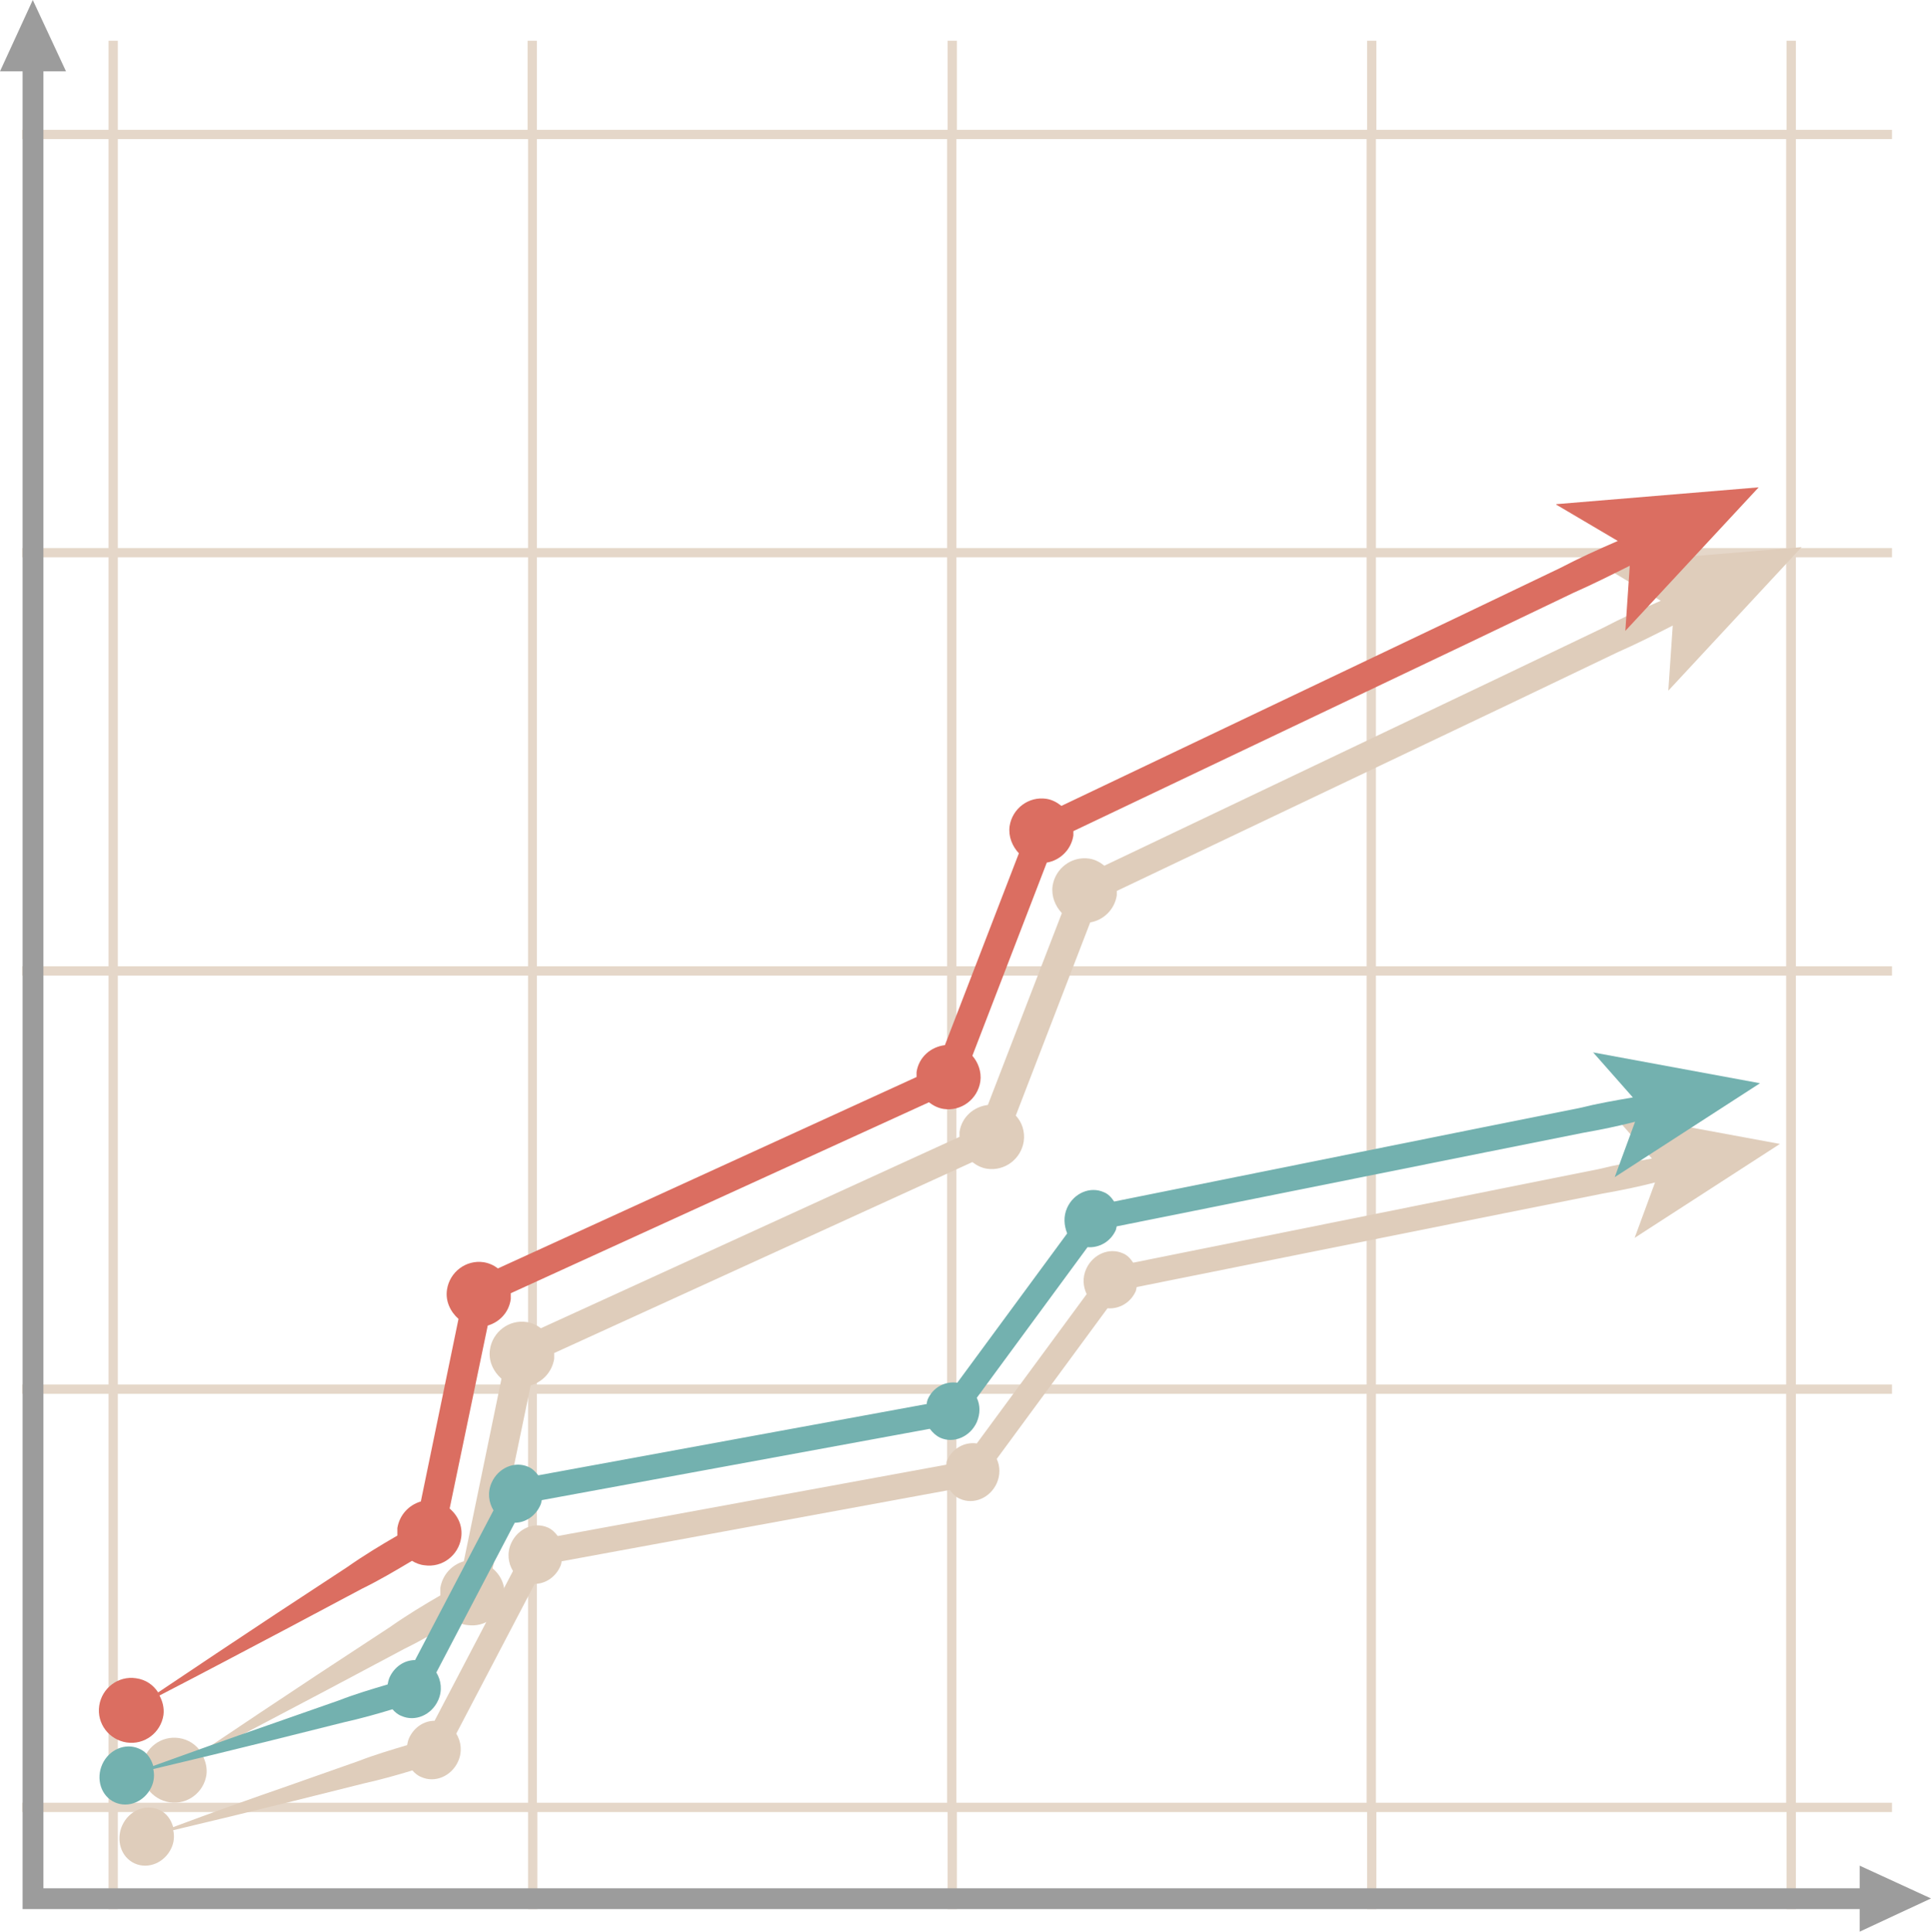
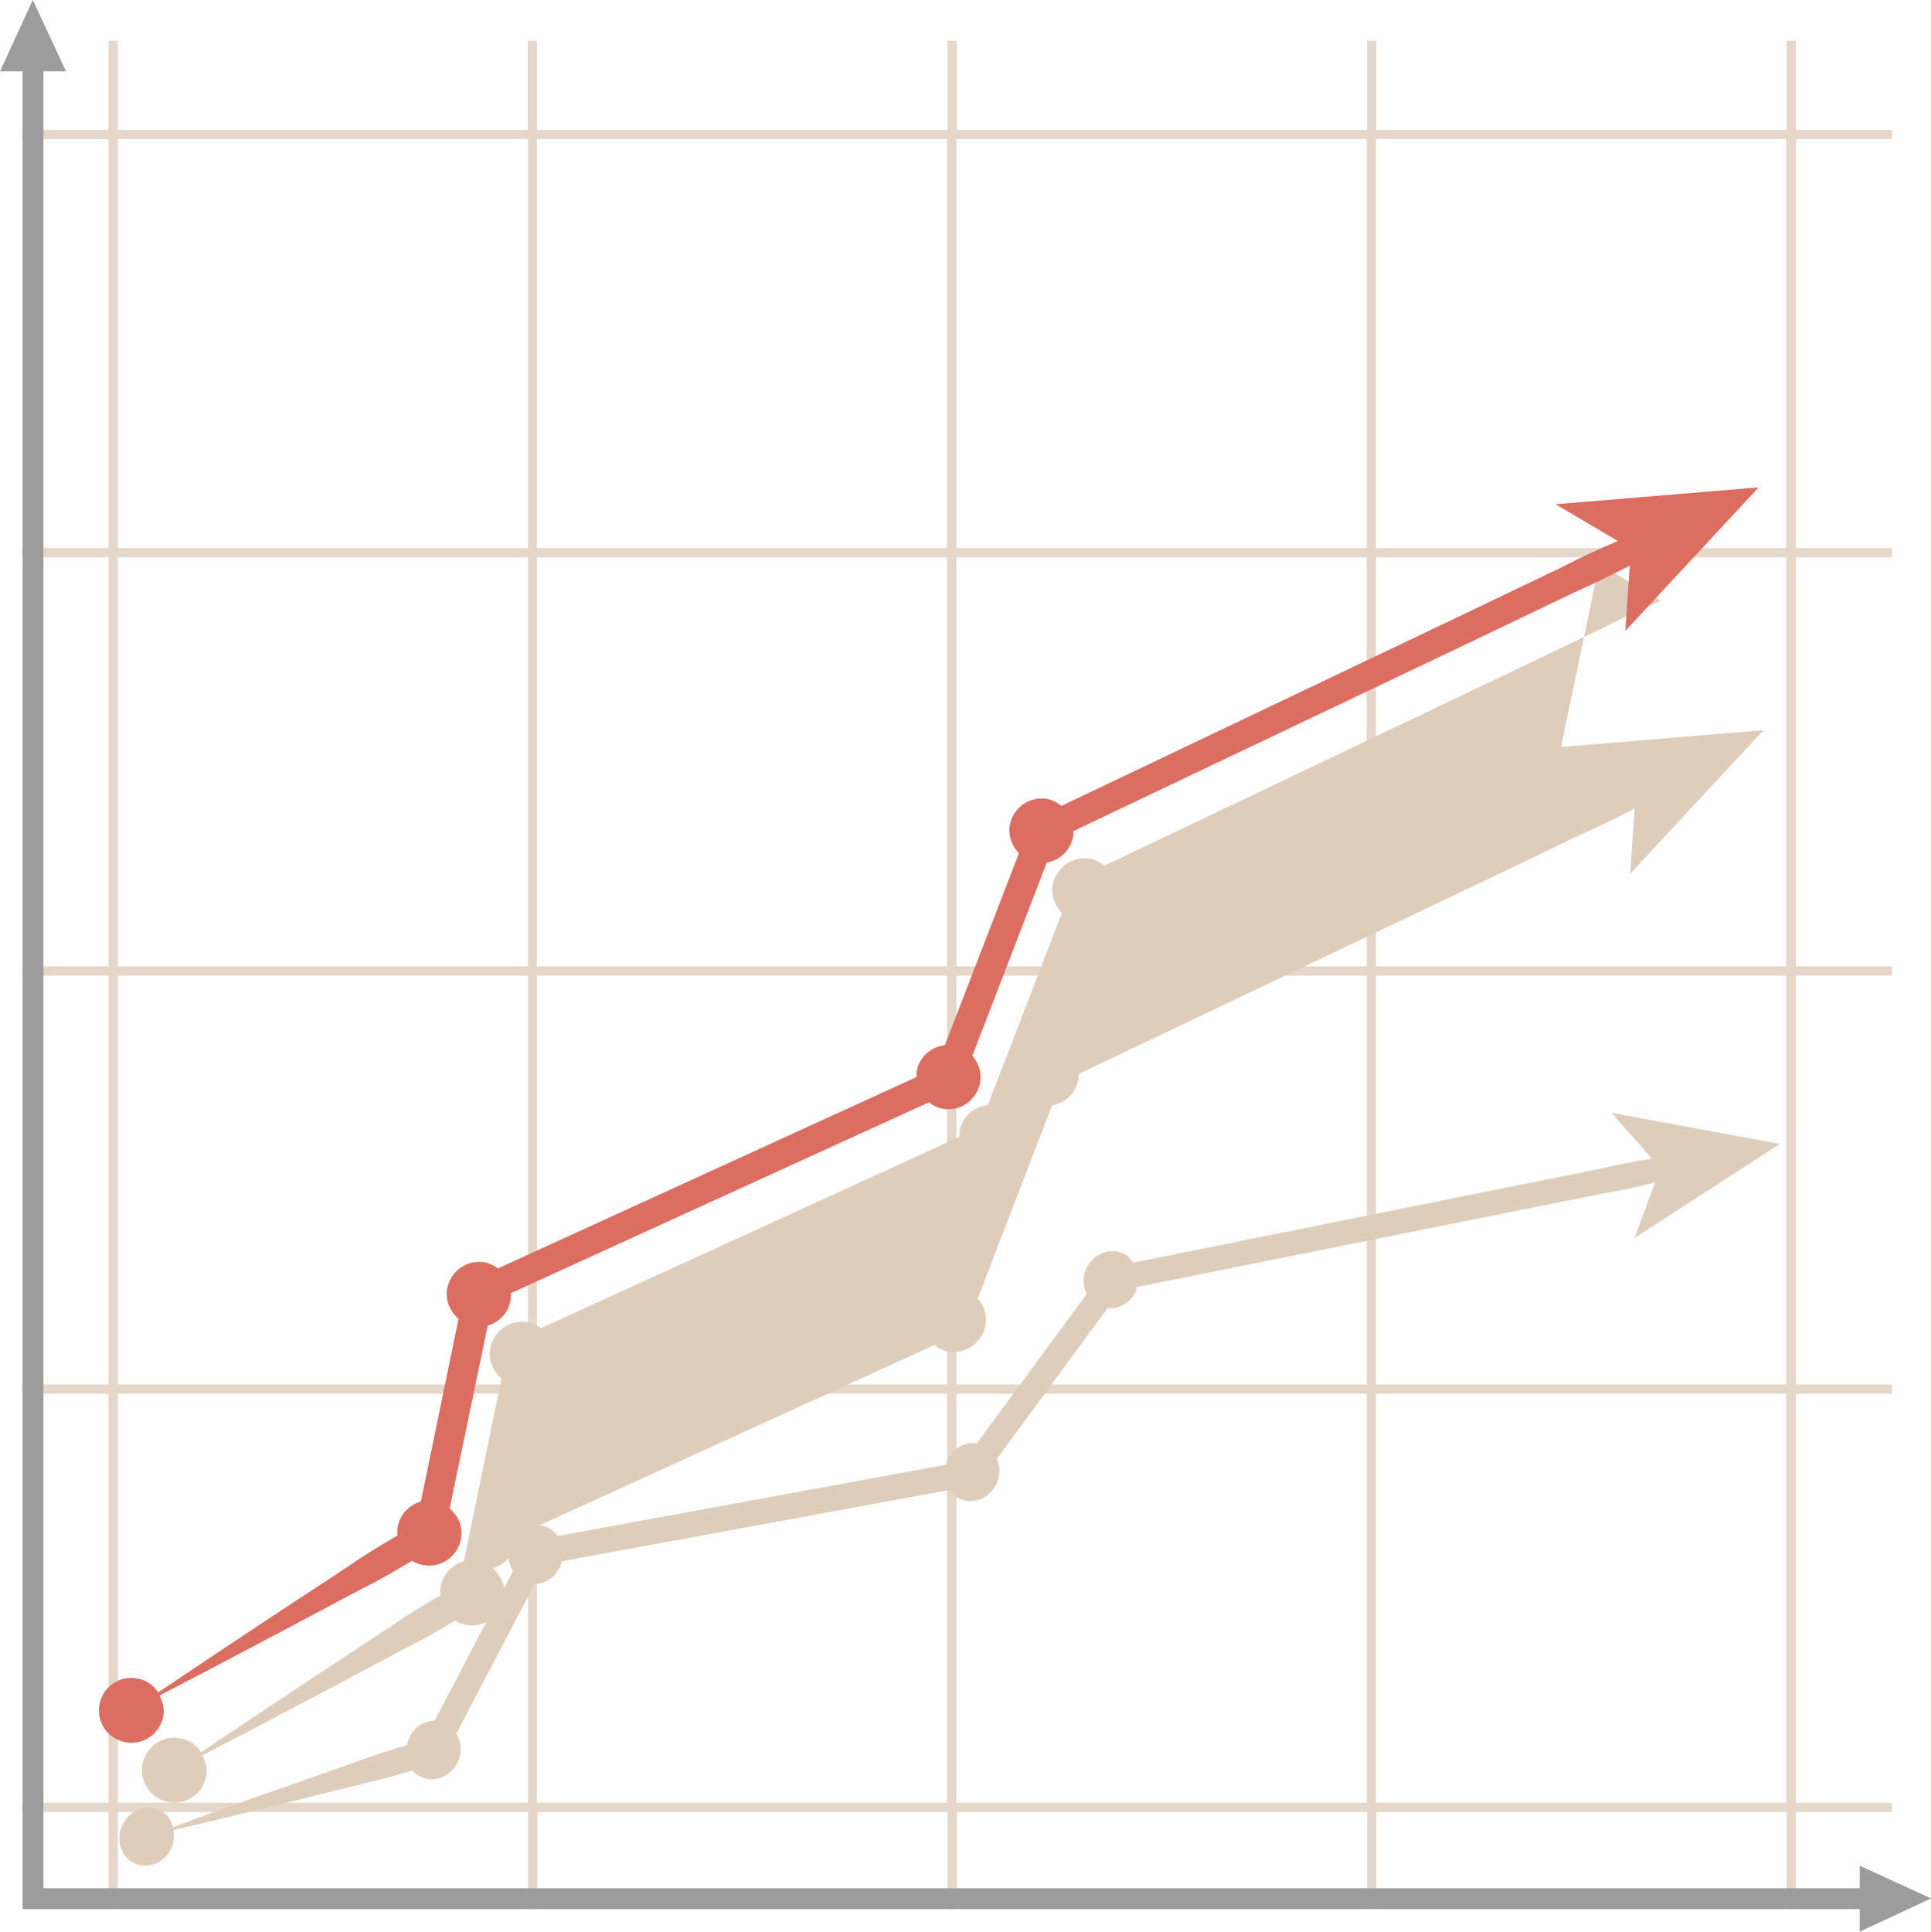
<svg xmlns="http://www.w3.org/2000/svg" id="Ebene_2" viewBox="0 0 43.59 43.6">
  <defs>
    <style>.cls-1{fill:#e5d7c9;}.cls-2{fill:#73b1af;}.cls-3{fill:#9c9c9c;}.cls-4{fill:#db6e61;}.cls-5{fill:#dfcdbb;}</style>
  </defs>
  <g id="Graph">
    <g>
      <path class="cls-1" d="M2.45,43.09h.21v-2.19H11.92v2.19h.21v-2.19h9.26v2.19h.21v-2.19h9.26v2.19h.21v-2.19h9.26v2.19h.21v-2.19h2.17v-.21h-2.17v-9.23h2.17v-.21h-2.17v-9.23h2.17v-.21h-2.17V12.58h2.17v-.21h-2.17V3.14h2.17v-.21h-2.17V.92h-.21V2.93h-9.26V.92h-.21V2.93h-9.26V.92h-.21V2.93H12.12V.92h-.21V2.93H2.66V.92h-.21V2.93H.5v.21h1.95V12.37H.5v.21h1.95v9.23H.5v.21h1.95v9.23H.5v.21h1.95v9.23H.5v.21h1.95v2.19ZM31.06,3.14h9.26V12.37h-9.26V3.14Zm0,9.44h9.26v9.23h-9.26V12.58Zm0,9.44h9.26v9.23h-9.26v-9.23Zm0,9.44h9.26v9.23h-9.26v-9.23ZM21.59,3.14h9.26V12.37h-9.26V3.14Zm0,9.44h9.26v9.23h-9.26V12.58Zm0,9.44h9.26v9.23h-9.26v-9.23Zm0,9.44h9.26v9.23h-9.26v-9.23ZM12.12,3.14h9.26V12.37H12.12V3.14Zm0,9.44h9.26v9.23H12.12V12.58Zm0,9.44h9.26v9.23H12.12v-9.23Zm0,9.44h9.26v9.23H12.12v-9.23ZM2.66,3.14H11.92V12.37H2.66V3.14Zm0,9.44H11.92v9.23H2.66V12.58Zm0,9.44H11.92v9.23H2.66v-9.23Zm0,9.44H11.92v9.23H2.66v-9.23Z" />
      <g>
-         <path class="cls-5" d="M36.1,12.73l1.39,.83c-.44,.19-.88,.39-1.3,.61l-2.36,1.13-8.9,4.24c-.1-.08-.21-.14-.34-.16-.4-.06-.77,.22-.83,.62-.03,.23,.06,.45,.21,.61l-1.67,4.33c-.32,.04-.59,.27-.64,.61,0,.04,0,.08,0,.11l-9.45,4.32c-.09-.07-.2-.12-.32-.14-.4-.06-.77,.22-.83,.62-.04,.26,.08,.5,.26,.66l-.85,4.12c-.27,.08-.48,.3-.53,.6,0,.06,0,.11,0,.17-.38,.22-.76,.45-1.13,.71l-1.63,1.07c-.88,.58-1.76,1.17-2.64,1.76-.11-.17-.29-.29-.5-.32-.4-.06-.77,.22-.83,.62-.06,.4,.22,.77,.62,.83,.4,.06,.77-.22,.83-.62,.02-.16-.02-.31-.09-.44,.95-.49,1.89-.99,2.84-1.49l1.73-.92c.39-.19,.76-.41,1.13-.63,.08,.05,.18,.09,.28,.1,.4,.06,.77-.22,.83-.62,.04-.26-.07-.5-.26-.66l.86-4.13c.27-.08,.48-.3,.53-.6,0-.04,0-.08,0-.13l9.44-4.31c.09,.07,.2,.13,.33,.15,.4,.06,.77-.22,.83-.62,.03-.22-.04-.43-.18-.58l1.68-4.36c.3-.05,.55-.29,.6-.61,0-.03,0-.07,0-.1l8.93-4.25,2.36-1.13c.43-.19,.85-.4,1.26-.61l-.1,1.47,3.01-3.24-4.57,.38Z" />
+         <path class="cls-5" d="M36.1,12.73l1.39,.83c-.44,.19-.88,.39-1.3,.61l-2.36,1.13-8.9,4.24c-.1-.08-.21-.14-.34-.16-.4-.06-.77,.22-.83,.62-.03,.23,.06,.45,.21,.61l-1.67,4.33c-.32,.04-.59,.27-.64,.61,0,.04,0,.08,0,.11l-9.45,4.32c-.09-.07-.2-.12-.32-.14-.4-.06-.77,.22-.83,.62-.04,.26,.08,.5,.26,.66l-.85,4.12c-.27,.08-.48,.3-.53,.6,0,.06,0,.11,0,.17-.38,.22-.76,.45-1.13,.71l-1.63,1.07c-.88,.58-1.76,1.17-2.64,1.76-.11-.17-.29-.29-.5-.32-.4-.06-.77,.22-.83,.62-.06,.4,.22,.77,.62,.83,.4,.06,.77-.22,.83-.62,.02-.16-.02-.31-.09-.44,.95-.49,1.89-.99,2.84-1.49l1.73-.92c.39-.19,.76-.41,1.13-.63,.08,.05,.18,.09,.28,.1,.4,.06,.77-.22,.83-.62,.04-.26-.07-.5-.26-.66c.27-.08,.48-.3,.53-.6,0-.04,0-.08,0-.13l9.44-4.31c.09,.07,.2,.13,.33,.15,.4,.06,.77-.22,.83-.62,.03-.22-.04-.43-.18-.58l1.68-4.36c.3-.05,.55-.29,.6-.61,0-.03,0-.07,0-.1l8.93-4.25,2.36-1.13c.43-.19,.85-.4,1.26-.61l-.1,1.47,3.01-3.24-4.57,.38Z" />
        <path class="cls-5" d="M36.39,25.13l.9,1.02c-.41,.07-.81,.14-1.21,.24l-2.2,.44-8.3,1.67c-.06-.09-.13-.17-.23-.21-.31-.14-.68,.02-.83,.35-.09,.2-.07,.4,.01,.57l-2.48,3.37c-.27-.04-.55,.11-.67,.38-.02,.03-.01,.07-.02,.1l-8.77,1.61c-.06-.08-.13-.15-.22-.19-.31-.14-.68,.02-.83,.35-.1,.22-.07,.45,.04,.63l-1.77,3.38c-.24,0-.47,.15-.58,.4-.02,.05-.03,.1-.04,.15-.37,.11-.74,.22-1.1,.36l-1.59,.56c-.87,.3-1.73,.61-2.59,.93-.05-.17-.15-.32-.32-.39-.31-.14-.68,.02-.83,.35-.15,.33-.03,.72,.28,.86,.31,.14,.68-.02,.83-.35,.06-.13,.07-.27,.04-.4,.89-.21,1.79-.43,2.68-.65l1.64-.41c.36-.08,.72-.18,1.08-.29,.05,.06,.12,.12,.2,.15,.31,.14,.68-.02,.83-.35,.1-.22,.07-.45-.04-.63l1.77-3.38c.24,0,.47-.15,.58-.4,.02-.04,.02-.08,.03-.11l8.76-1.61c.06,.08,.13,.16,.23,.2,.31,.14,.68-.02,.83-.35,.08-.18,.08-.38,0-.55l2.5-3.4c.26,.02,.52-.12,.64-.39,.01-.03,.01-.06,.02-.09l8.32-1.67,2.2-.44c.4-.07,.79-.15,1.18-.25l-.46,1.25,3.28-2.12-3.79-.7Z" />
      </g>
      <polygon class="cls-3" points="43.59 42.85 41.98 42.11 41.98 42.62 .98 42.62 .98 1.61 1.49 1.61 .74 0 0 1.61 .51 1.61 .51 42.62 .51 43.09 .98 43.09 41.98 43.09 41.98 43.6 43.59 42.85" />
-       <path class="cls-2" d="M35.96,23.75l.9,1.02c-.41,.07-.81,.14-1.21,.24l-2.2,.44-8.3,1.67c-.06-.09-.13-.17-.23-.21-.31-.14-.68,.02-.83,.35-.09,.2-.07,.4,0,.58l-2.48,3.37c-.27-.04-.55,.1-.67,.38-.01,.03-.02,.07-.02,.1l-8.77,1.61c-.06-.08-.13-.15-.22-.19-.31-.14-.68,.02-.83,.35-.1,.22-.07,.45,.04,.63l-1.77,3.38c-.24,0-.47,.15-.58,.4-.02,.05-.03,.1-.04,.15-.37,.11-.74,.22-1.1,.36l-1.6,.56c-.87,.3-1.73,.61-2.59,.92-.05-.17-.15-.32-.32-.39-.31-.14-.68,.02-.83,.35-.15,.33-.03,.72,.28,.86,.31,.14,.68-.02,.83-.35,.06-.13,.07-.27,.04-.4,.89-.21,1.79-.43,2.68-.65l1.64-.41c.36-.08,.72-.18,1.08-.29,.05,.06,.12,.12,.2,.15,.31,.14,.68-.02,.83-.35,.1-.22,.07-.45-.04-.63l1.77-3.38c.24,0,.47-.15,.58-.4,.02-.04,.02-.08,.03-.11l8.76-1.61c.06,.08,.13,.15,.23,.2,.31,.14,.68-.02,.83-.35,.08-.19,.08-.38,0-.55l2.5-3.4c.26,.02,.52-.12,.64-.39,.01-.03,.01-.06,.02-.08l8.32-1.67,2.2-.44c.4-.07,.79-.15,1.18-.25l-.46,1.25,3.28-2.12-3.79-.7Z" />
      <path class="cls-4" d="M35.13,11.39l1.39,.82c-.44,.19-.88,.39-1.3,.61l-2.36,1.13-8.9,4.24c-.1-.08-.21-.14-.34-.16-.4-.06-.77,.22-.83,.62-.03,.23,.06,.45,.21,.61l-1.67,4.33c-.32,.04-.59,.27-.64,.61,0,.04,0,.08,0,.11l-9.45,4.32c-.09-.07-.2-.12-.32-.14-.4-.06-.77,.22-.83,.62-.04,.26,.08,.5,.26,.66l-.85,4.12c-.27,.08-.48,.3-.53,.6,0,.06,0,.11,0,.17-.38,.22-.76,.45-1.13,.71l-1.63,1.07c-.88,.58-1.76,1.17-2.64,1.76-.11-.17-.28-.29-.5-.32-.4-.06-.77,.22-.83,.62-.06,.4,.22,.77,.62,.83s.77-.22,.83-.62c.02-.16-.02-.31-.09-.44,.95-.49,1.89-.99,2.84-1.49l1.73-.92c.39-.19,.76-.41,1.13-.63,.08,.05,.18,.09,.28,.1,.4,.06,.77-.22,.83-.62,.04-.26-.07-.5-.26-.66l.86-4.13c.27-.08,.48-.3,.52-.6,0-.04,0-.09,0-.13l9.44-4.31c.09,.07,.2,.13,.33,.15,.4,.06,.77-.22,.83-.62,.03-.22-.05-.43-.18-.58l1.68-4.36c.3-.05,.55-.29,.6-.61,0-.03,0-.06,0-.1l8.93-4.25,2.36-1.13c.43-.19,.85-.4,1.27-.61l-.1,1.47,3.01-3.24-4.57,.38Z" />
    </g>
  </g>
</svg>